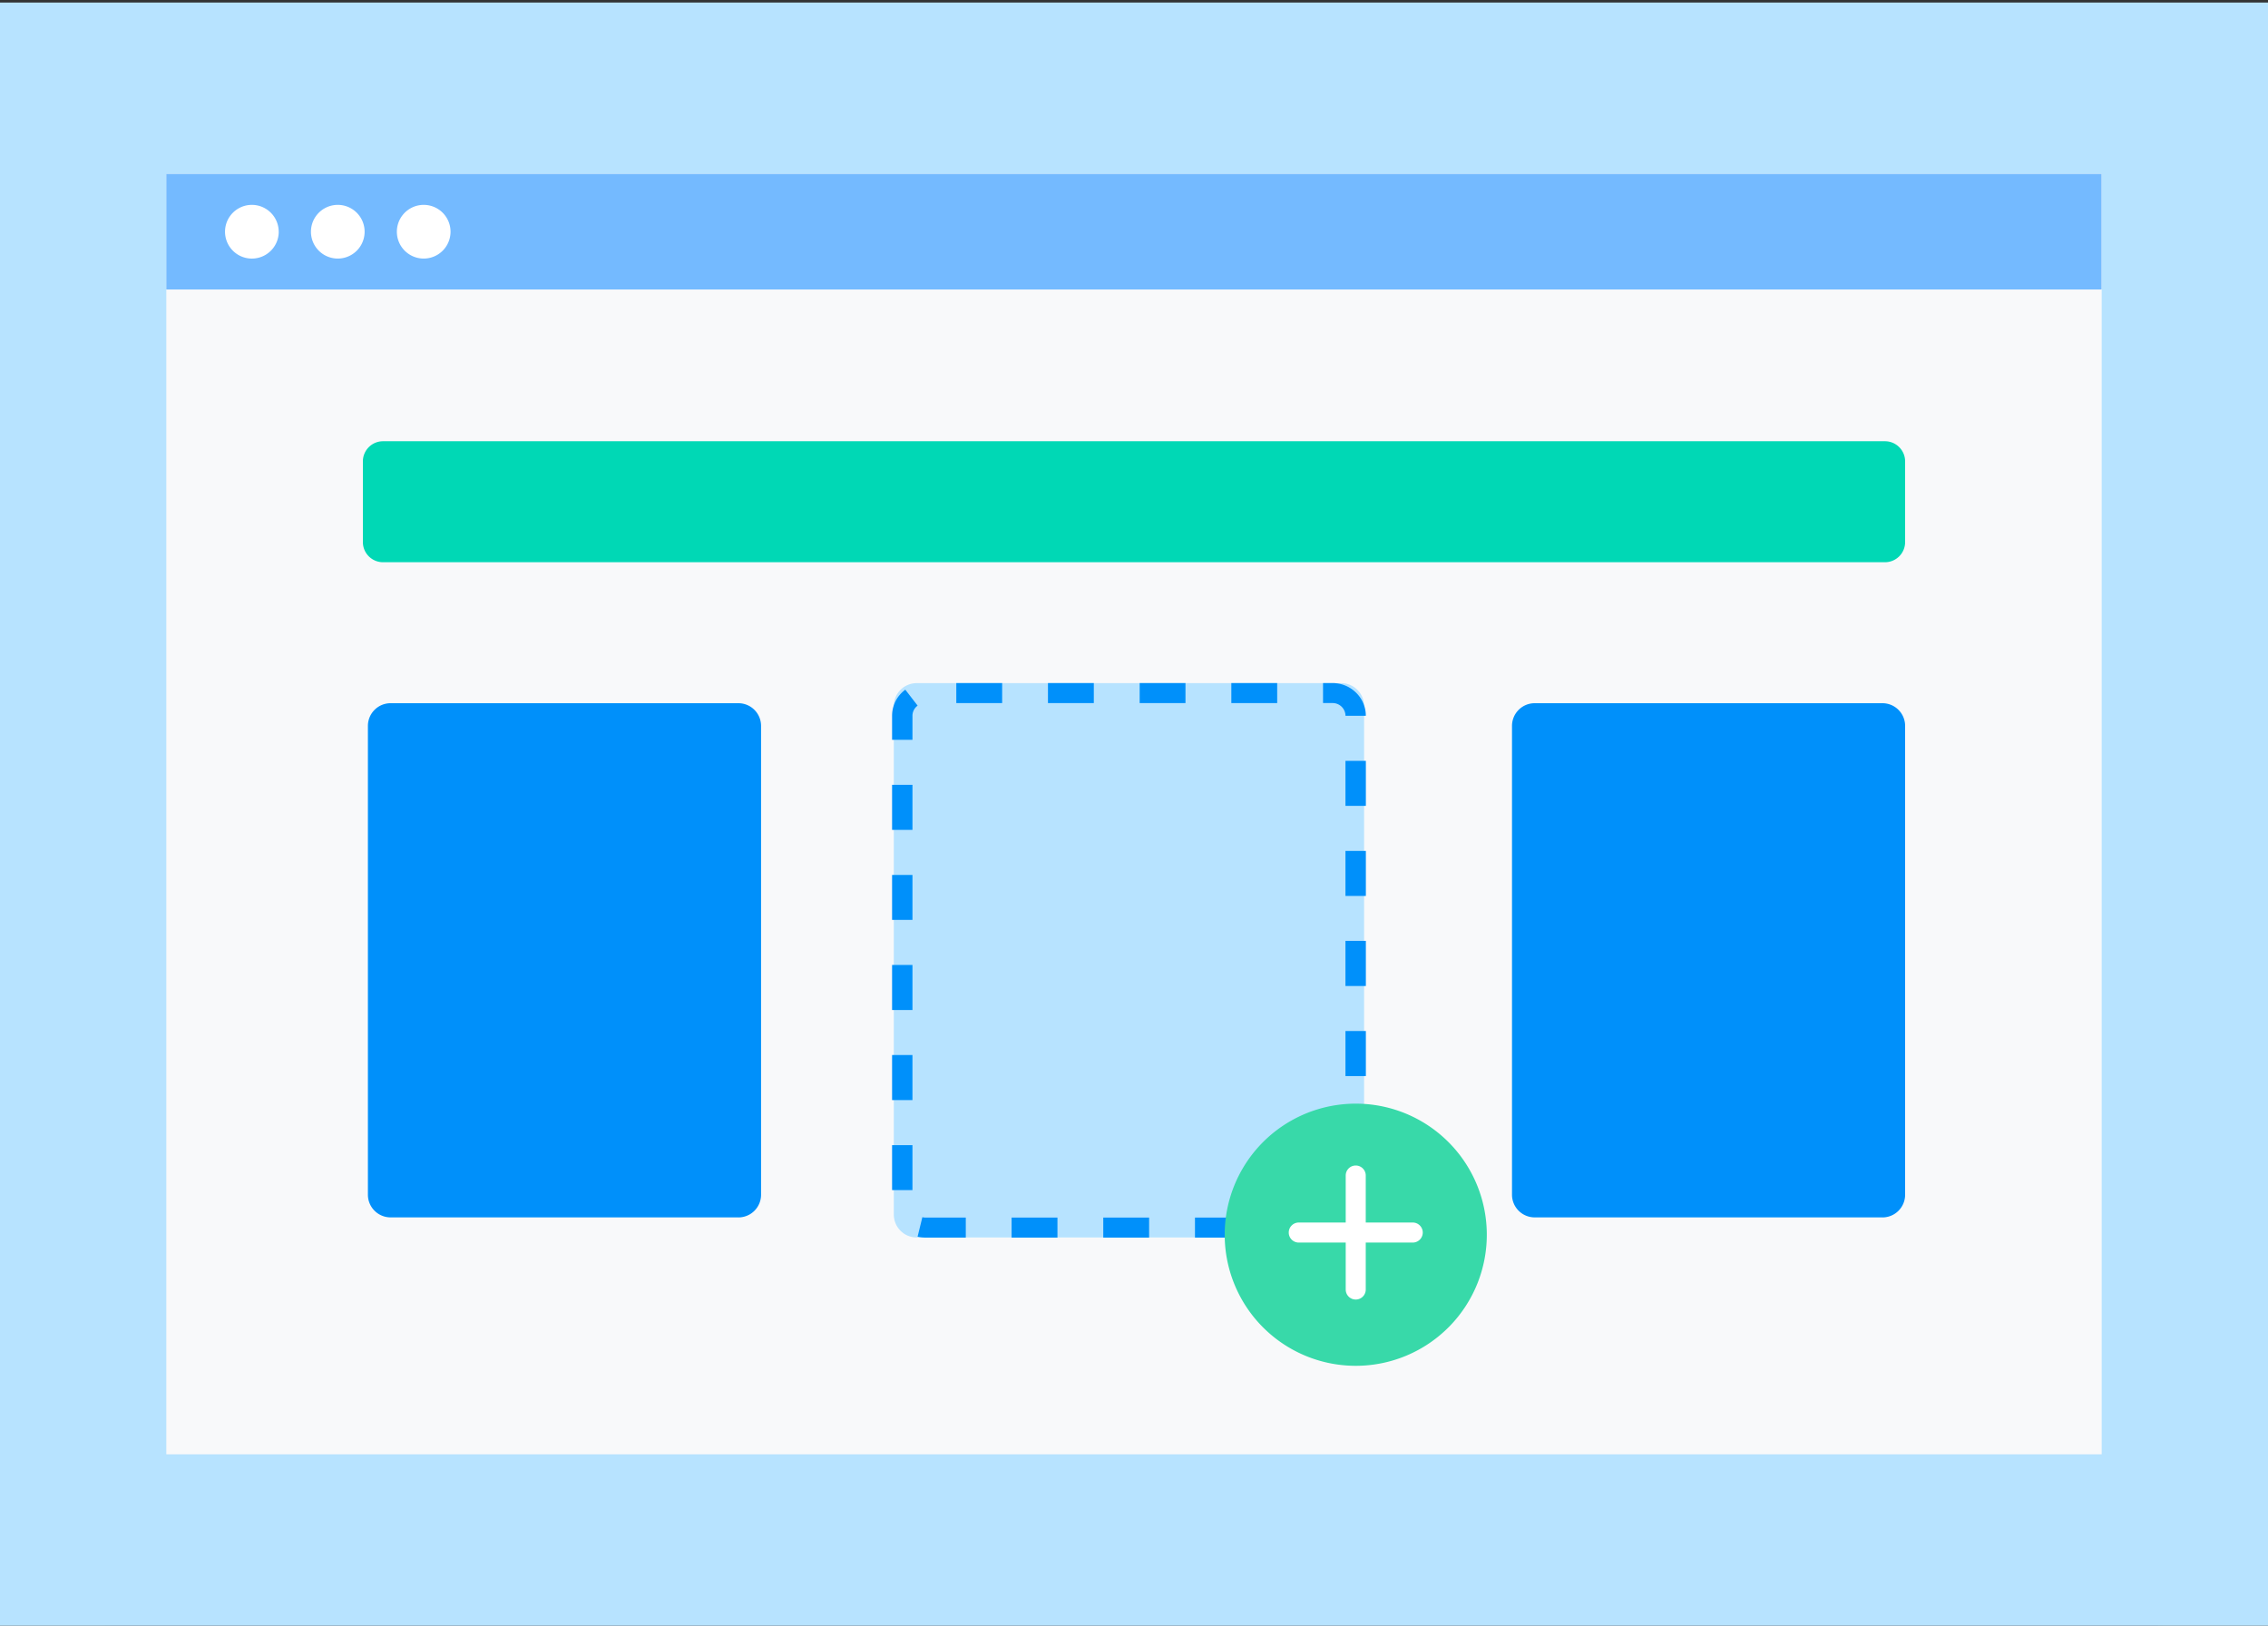
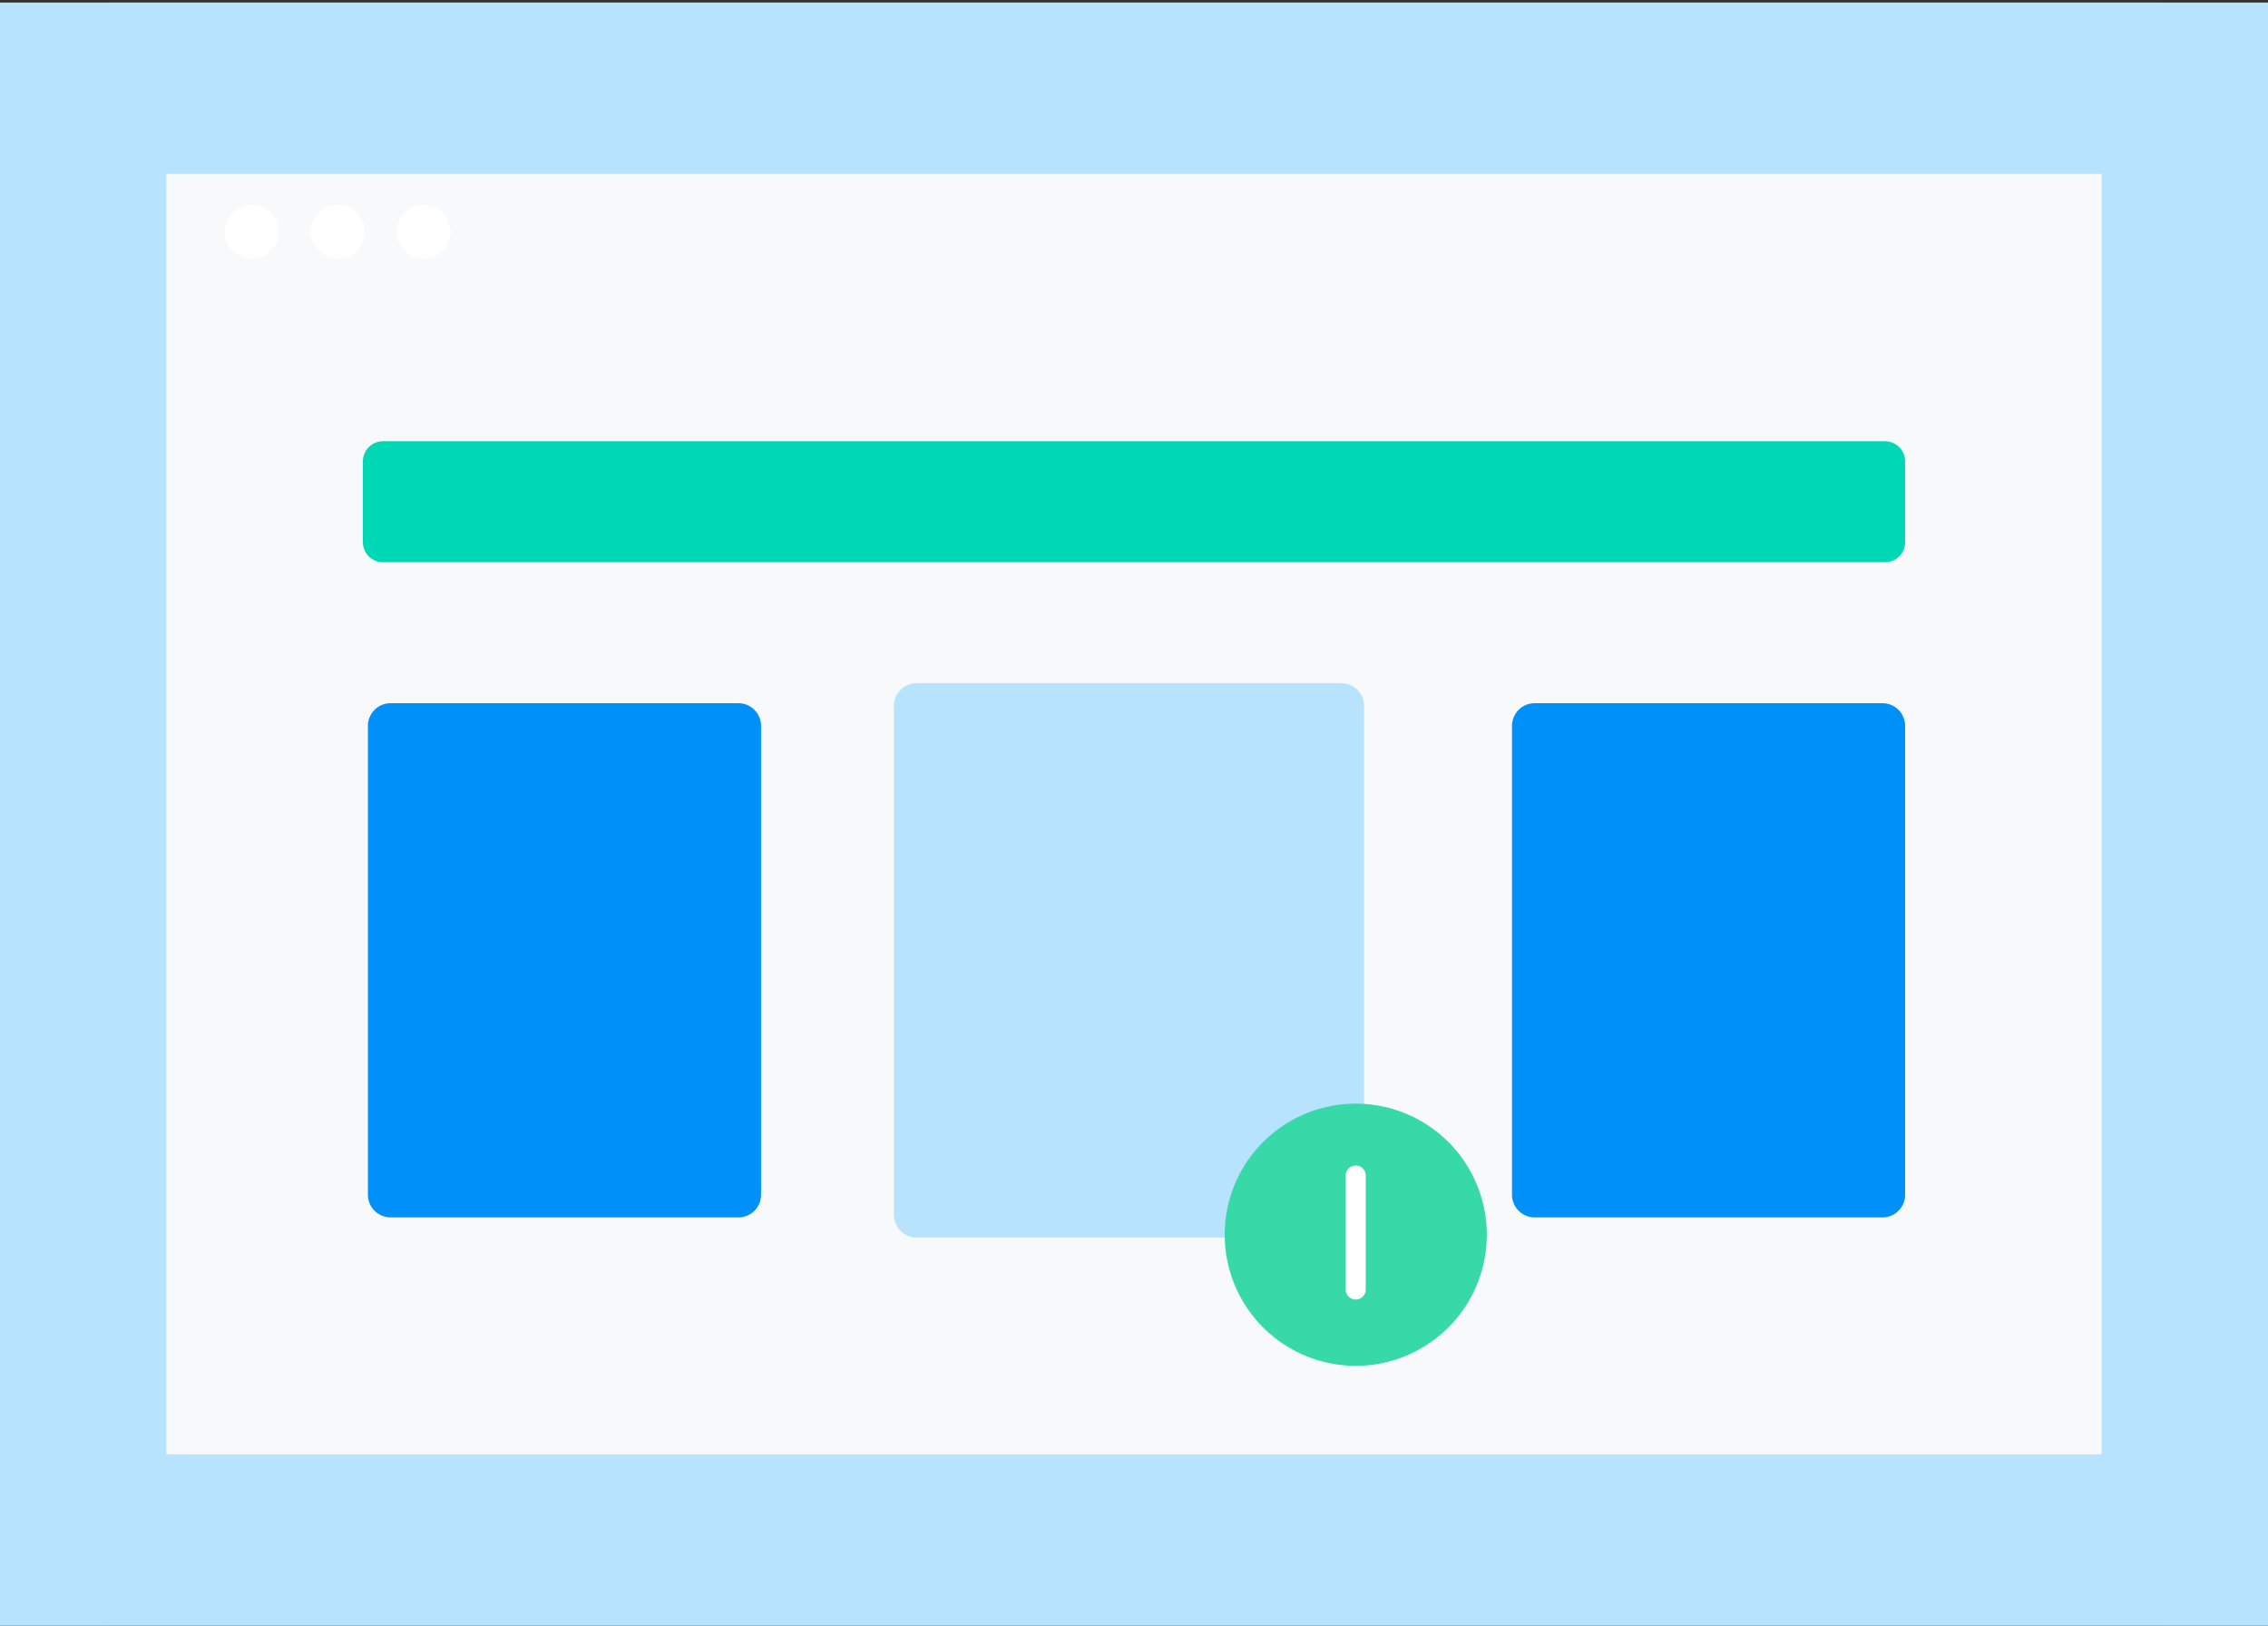
<svg xmlns="http://www.w3.org/2000/svg" xmlns:xlink="http://www.w3.org/1999/xlink" width="60" height="43" viewBox="0 0 60 43">
  <rect x="0" y="0" width="60" height="43" fill="#333333" stroke="none" />
  <defs>
    <path id="a" d="M30 0h30v42.933H0V0z" />
    <path id="c" d="M0 42.933h60V0H0z" />
  </defs>
  <g fill="none" fill-rule="evenodd" transform="translate(0 .067)">
    <mask id="b" fill="#fff">
      <use xlink:href="#a" />
    </mask>
    <path fill="#495057" d="M56.973 42.933H3.027A3.027 3.027 0 0 1 0 39.907V3.027A3.027 3.027 0 0 1 3.027 0h53.946A3.027 3.027 0 0 1 60 3.027v36.88a3.027 3.027 0 0 1-3.027 3.026" mask="url(#b)" />
    <mask id="d" fill="#fff">
      <use xlink:href="#c" />
    </mask>
    <use fill="#B7E3FF" xlink:href="#c" />
    <path fill="#F8F9FA" d="M4.4 38.4h51.2V4.533H4.4z" mask="url(#d)" />
-     <path fill="#74BAFF" d="M4.4 7.59h51.196V4.534H4.4z" mask="url(#d)" />
    <path fill="#FFF" d="M7.374 6.062a.71.71 0 1 1-1.421 0 .71.71 0 0 1 1.42 0M9.646 6.062a.71.71 0 1 1-1.42 0 .71.71 0 0 1 1.42 0M11.919 6.062a.71.71 0 1 1-1.42 0 .71.71 0 0 1 1.42 0" mask="url(#d)" />
    <path fill="#00D8B5" d="M49.867 14.804H10.133a.533.533 0 0 1-.533-.534v-2.133c0-.294.239-.533.533-.533h39.734c.294 0 .533.239.533.533v2.133a.533.533 0 0 1-.533.534" mask="url(#d)" />
    <path fill="#0090FA" d="M19.534 32.133h-9.201a.6.6 0 0 1-.6-.599V19.133a.6.6 0 0 1 .6-.6h9.201a.6.6 0 0 1 .6.6v12.401a.6.6 0 0 1-.6.6M49.8 32.133h-9.2a.6.6 0 0 1-.6-.599V19.133a.6.6 0 0 1 .6-.6h9.2a.6.6 0 0 1 .6.6v12.401a.6.6 0 0 1-.6.6" mask="url(#d)" />
    <path fill="#B7E3FF" d="M35.48 32.665H24.253a.607.607 0 0 1-.607-.607v-13.45c0-.335.272-.606.607-.606H35.48c.335 0 .607.271.607.606v13.45a.607.607 0 0 1-.607.607" mask="url(#d)" />
-     <path fill="#0090FA" d="M25.299 18.53h1.213V18h-1.213v.53zm2.425 0h1.213V18h-1.213v.53zm2.426 0h1.212V18H30.15v.53zm2.425 0h1.213V18h-1.213v.53zm3.02.336a.34.34 0 0 0-.344-.337h-.25V18h.25c.486 0 .882.388.882.866h-.539zm-11.456.635H23.6v-.635c0-.274.128-.526.35-.691l.326.422a.333.333 0 0 0-.137.27v.634zm11.455 1.747h.54v-1.191h-.54v1.191zm-11.994.635h.539v-1.191H23.6v1.191zm11.994 1.747h.54v-1.19h-.54v1.19zm-11.994.635h.539v-1.19H23.6v1.19zm11.994 1.748h.54V24.82h-.54v1.192zm-11.994.635h.539v-1.192H23.6v1.192zm11.994 1.747h.54v-1.191h-.54v1.19zM23.6 29.03h.539v-1.191H23.6v1.191zm11.994 1.747h.54v-1.191h-.54v1.191zm-11.994.635h.539v-1.19H23.6v1.19zm1.95 1.255h-1.068a.898.898 0 0 1-.207-.024l.126-.515a.36.36 0 0 0 .08.01h1.069v.529zm1.212 0h1.213v-.53h-1.213v.53zm2.426 0H30.4v-.53h-1.213v.53zm2.425 0h1.213v-.53h-1.213v.53zm3.638 0H34.04v-.53h1.212c.153 0 .288-.1.33-.244l.518.146a.884.884 0 0 1-.848.628z" mask="url(#d)" />
    <path fill="#38D9A9" d="M39.333 32.533a3.467 3.467 0 1 1-6.933 0 3.467 3.467 0 0 1 6.933 0" mask="url(#d)" />
    <path fill="#FFF" d="M35.867 34.306a.265.265 0 0 1-.266-.265v-3.015a.265.265 0 0 1 .53 0v3.015a.265.265 0 0 1-.264.265" mask="url(#d)" />
-     <path fill="#FFF" d="M37.374 32.799h-3.015a.265.265 0 0 1 0-.53h3.015a.265.265 0 1 1 0 .53" mask="url(#d)" />
  </g>
</svg>